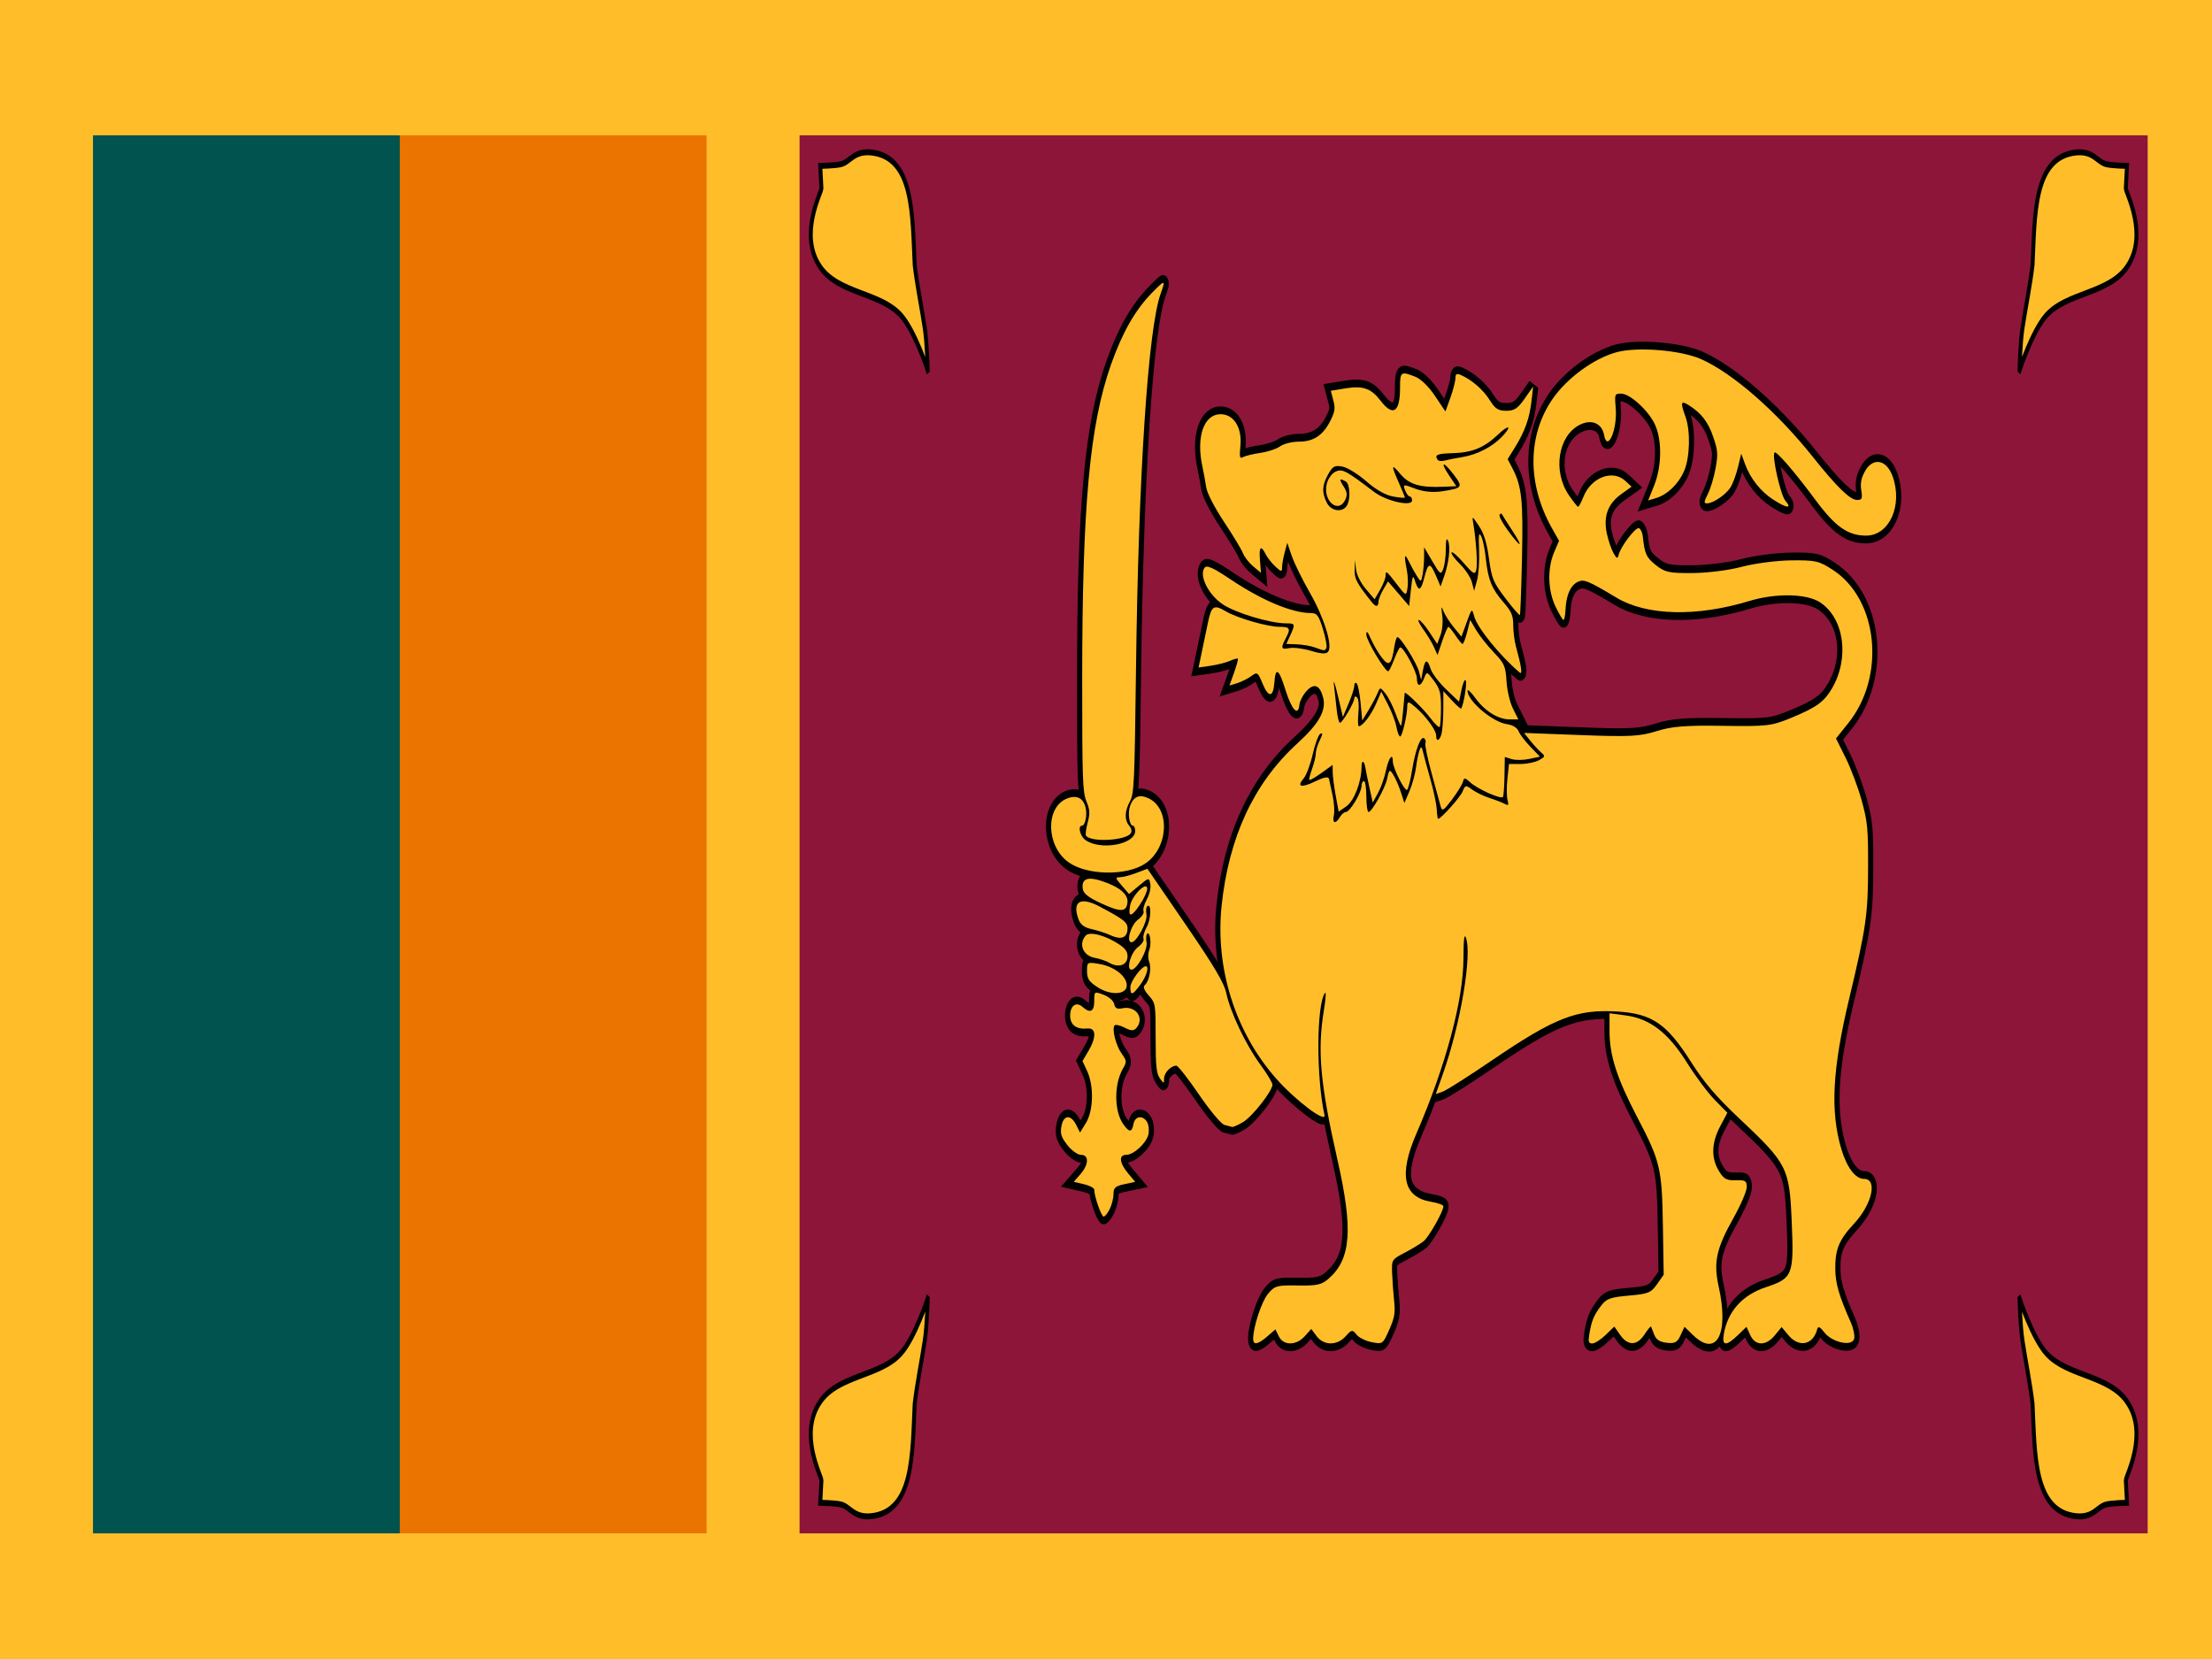
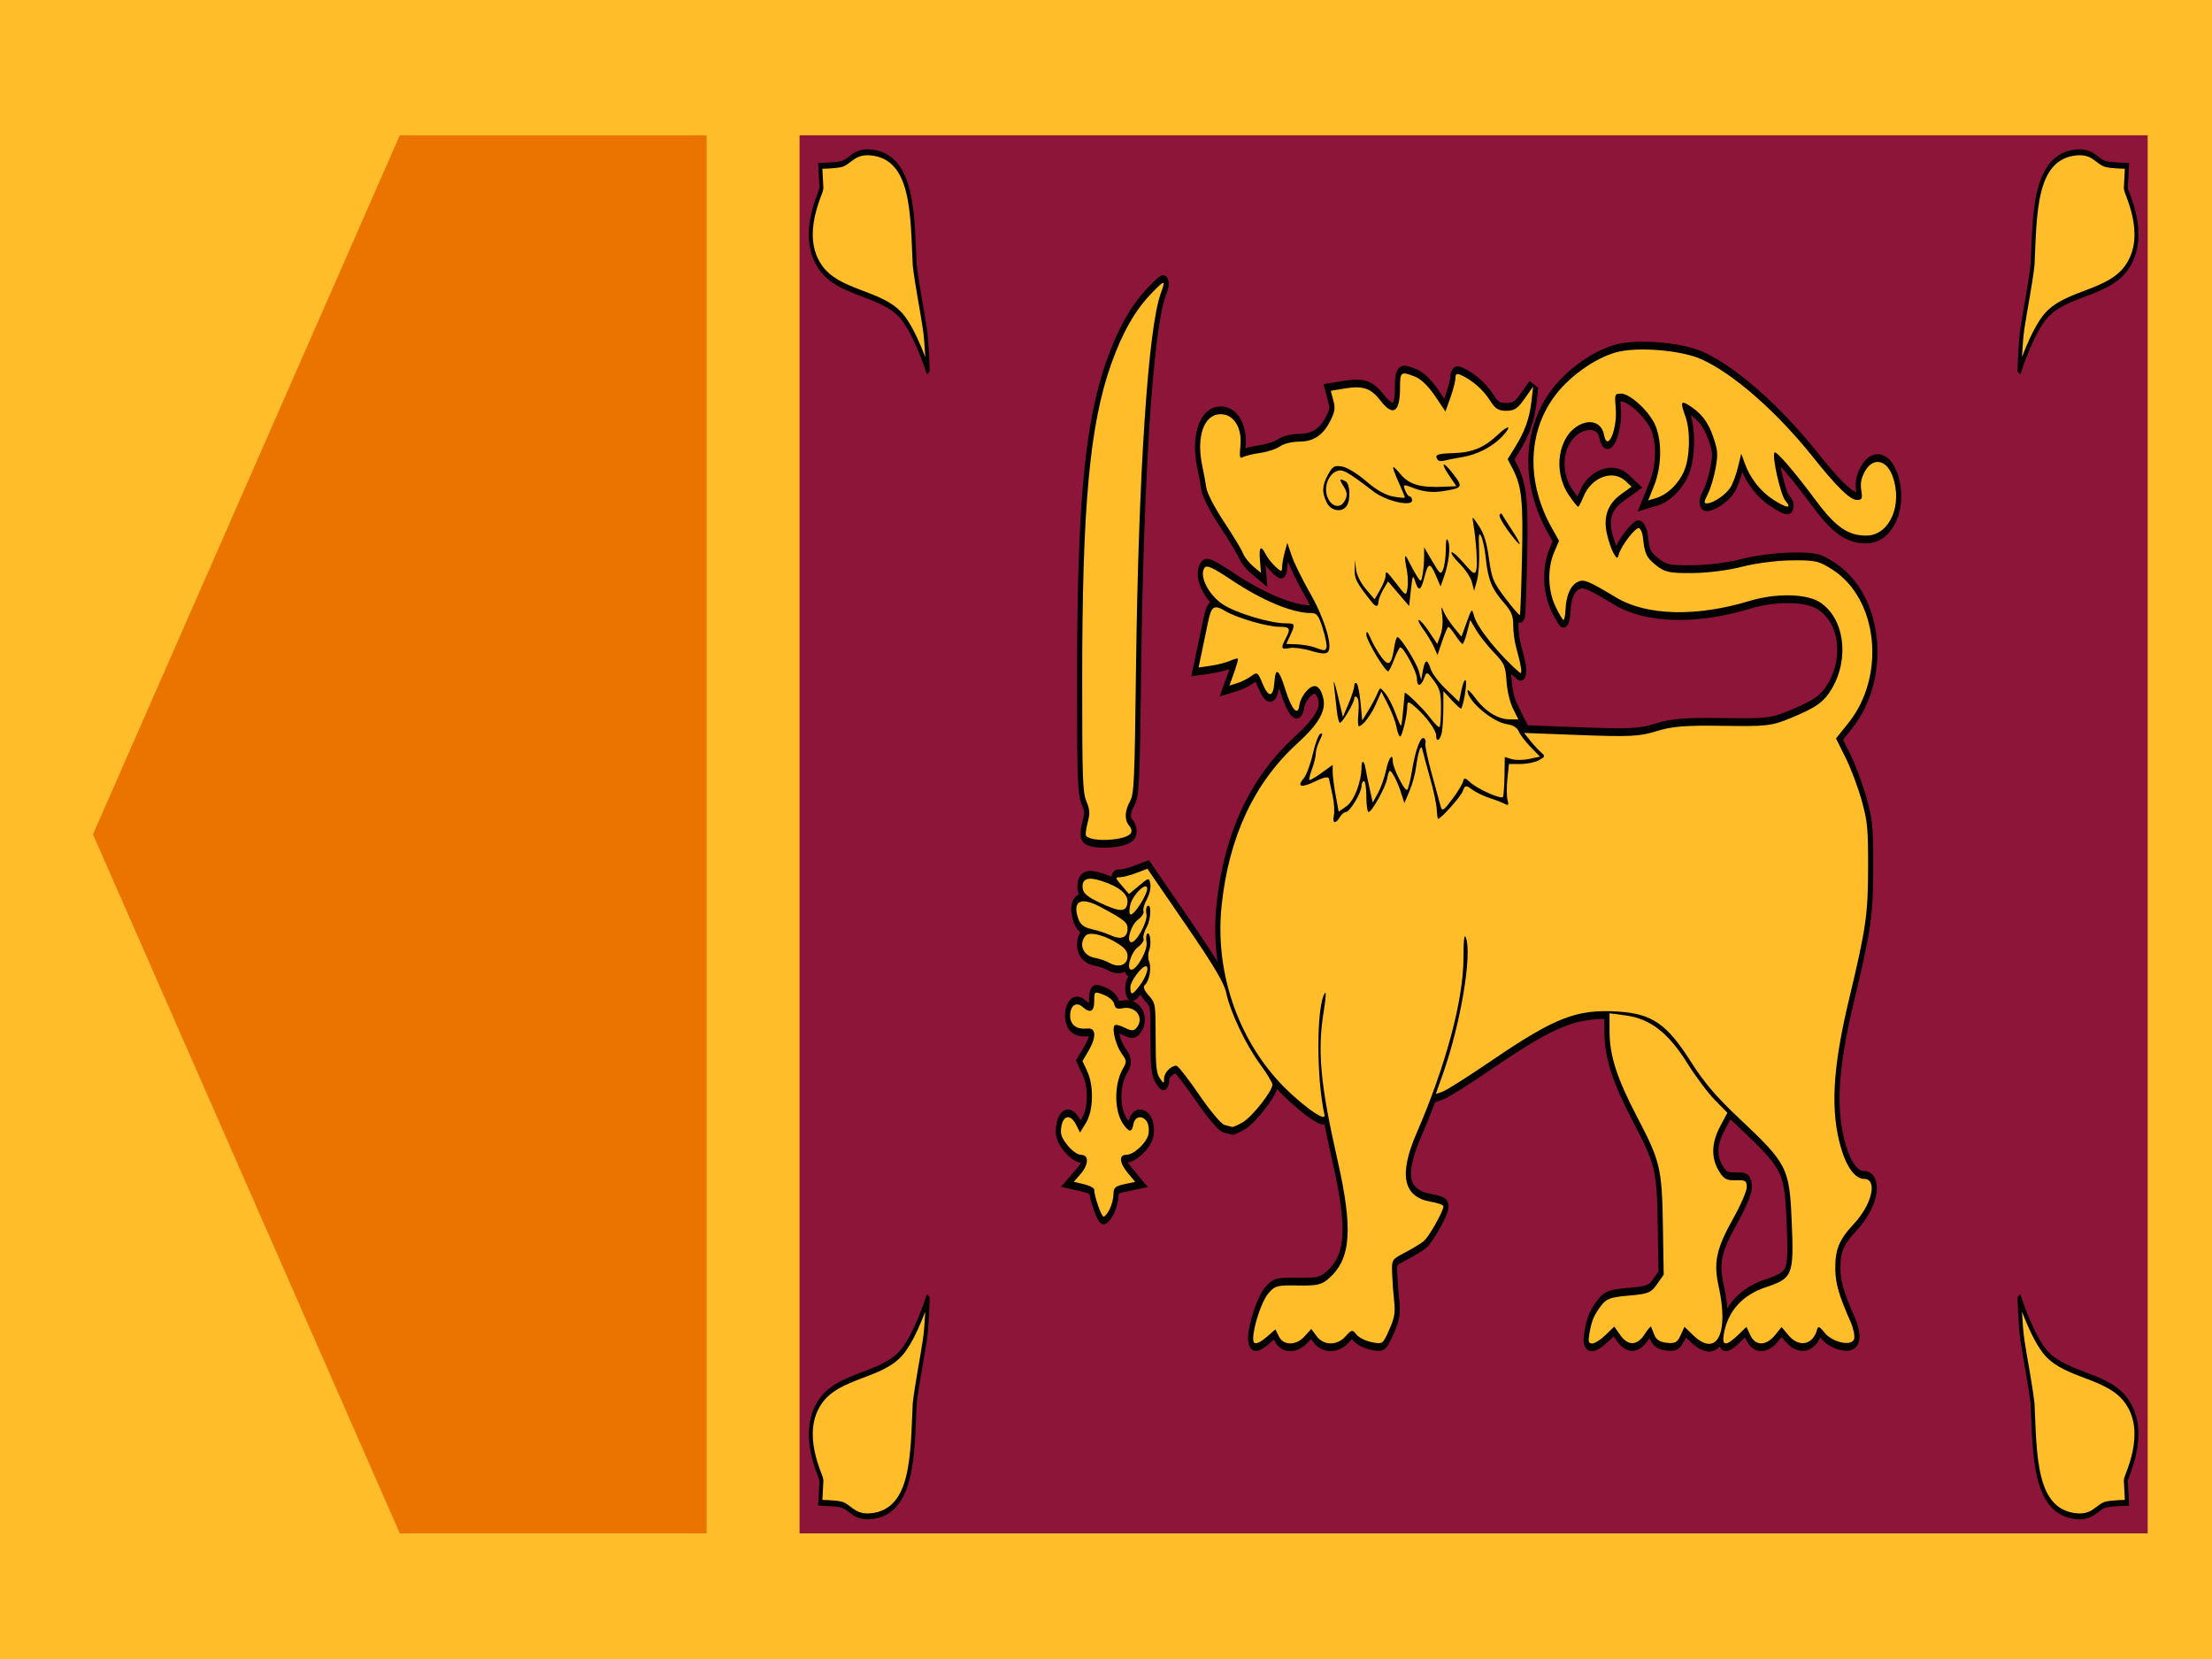
<svg xmlns="http://www.w3.org/2000/svg" xmlns:ns1="http://www.inkscape.org/namespaces/inkscape" xmlns:ns2="http://sodipodi.sourceforge.net/DTD/sodipodi-0.dtd" xmlns:xlink="http://www.w3.org/1999/xlink" width="640" height="480" id="svg2" version="1.1" ns1:version="0.91 r13725" ns2:docname="lk.svg">
  <defs id="defs60" />
  <ns2:namedview pagecolor="#ffffff" bordercolor="#666666" borderopacity="1" objecttolerance="10" gridtolerance="10" guidetolerance="10" ns1:pageopacity="0" ns1:pageshadow="2" ns1:window-width="640" ns1:window-height="480" id="namedview58" showgrid="false" ns1:zoom="0.33705423" ns1:cx="310.2334" ns1:cy="358.93095" ns1:window-x="674" ns1:window-y="113" ns1:window-maximized="0" ns1:current-layer="svg2" />
  <g id="g3390" transform="matrix(0.538,0,0,0.809,0,95.779)">
    <rect style="fill:#ffbe29" y="-120" x="0" id="rect4" height="600" width="1200" />
    <path style="fill:#eb7400" ns1:connector-curvature="0" id="path6" d="m 50,180 165,-250 165,0 0,500 -165,0 z" />
-     <rect style="fill:#00534e" id="rect8" y="-70" x="50" height="500" width="165" />
    <rect style="fill:#8d153a" id="rect10" y="-70" x="430" height="500" width="725" />
    <path style="fill:#ffbe29;stroke:#000000;stroke-width:2.126" ns1:connector-curvature="0" d="m 1086.1,346.06 c 0,0 6.798,13.841 14.309,19.48 11.128,8.356 33.945,7.752 43.629,17.5 11.604,11.495 -0.9,26.682 -0.796,28 l 0.636,8.021 c 0,0 -7.824,0.094 -11.119,0.608 -4.954,0.772 -6.886,4.803 -16.109,4.205 -23.189,-1.505 -22.254,-22.397 -23.566,-40.25 -1.165,-6.798 -3.859,-15.662 -5.391,-22.458 -1.313,-5.828 -1.593,-15.105 -1.593,-15.105 z" id="leaf" />
    <use height="100%" width="100%" y="0" x="0" id="use13" transform="matrix(-1,0,0,1,1585,0)" xlink:href="#leaf" />
    <use height="100%" width="100%" y="0" x="0" id="use15" transform="matrix(1,0,0,-1,0,360)" xlink:href="#leaf" />
    <use height="100%" width="100%" y="0" x="0" id="use17" transform="matrix(-1,0,0,-1,1585,360)" xlink:href="#leaf" />
    <use height="100%" width="100%" y="0" x="0" style="stroke:#000000;stroke-width:5.56" id="use19" xlink:href="#lion" />
    <g transform="translate(0,-120)" style="fill:#ffbe29" id="lion">
      <path ns1:connector-curvature="0" id="path22" d="m 681.54,479.56 4.359,-2.517 1.865,2.522 c 2.485,3.36 9.36,3.321 13.921,-0.077 l 3.488,-2.599 2.921,2.599 c 3.84,3.417 11.012,3.421 15.591,0.012 3.206,-2.388 3.653,-2.436 5.773,-0.619 1.264,1.083 4.97,2.316 8.237,2.74 5.883,0.764 5.972,0.722 9.414,-4.442 2.883,-4.324 3.333,-6.075 2.646,-10.269 -0.456,-2.781 -0.947,-7.256 -1.091,-9.945 -0.261,-4.869 -0.233,-4.9 6.86,-7.37 3.917,-1.364 8.451,-3.193 10.076,-4.065 2.833,-1.52 10.643,-10.699 10.643,-12.508 0,-0.479 -3.051,-1.214 -6.78,-1.632 -14.833,-1.664 -17.345,-9.629 -7.702,-24.423 15.725,-24.128 25.215,-47.625 25.278,-62.593 0.029,-6.691 0.409,-8.937 1.269,-7.482 3.514,5.946 -2.781,30.877 -12.316,48.78 l -3.839,7.209 3.663,-0.843 c 2.015,-0.464 13.861,-5.462 26.325,-11.107 34.115,-15.451 45.833,-18.479 67.911,-17.549 18.497,0.779 26.374,4.393 39.434,18.09 6.918,7.256 13.583,12.449 25.775,20.08 25.975,16.259 27.058,17.667 28.293,36.788 1.252,19.373 0.629,20.424 -14.024,23.661 -12.524,2.767 -20.375,8.605 -22.481,16.717 -1.125,4.332 1.242,4.457 7.556,0.398 l 4.628,-2.974 2.058,2.974 c 2.705,3.91 8.455,3.926 13.23,0.036 l 3.607,-2.938 3.687,2.938 c 5.729,4.565 13.347,3.458 15.497,-2.252 0.413,-1.097 1.516,-0.746 3.75,1.195 4.185,3.637 14.914,5.198 16.072,2.338 0.442,-1.091 -0.398,-3.786 -1.867,-5.989 -6.242,-9.36 -8.194,-13.823 -8.276,-18.918 -0.113,-7.086 2.001,-10.505 10.061,-16.268 9.791,-7.001 12.816,-16.033 5.371,-16.033 -4.597,0 -9.232,-4.063 -12.187,-10.686 -6.008,-13.461 -4.83,-28.552 4.187,-53.657 9.159,-25.5 10.175,-30.202 10.211,-47.256 0.03,-13.789 -0.318,-16.174 -3.455,-23.734 -1.918,-4.622 -5.81,-11.505 -8.649,-15.294 l -5.161,-6.89 6.627,-5.49 c 20.234,-16.763 16.095,-44.198 -8.263,-54.769 -7.452,-3.234 -9.313,-3.519 -22.372,-3.432 -7.834,0.053 -19.78,1.084 -26.546,2.291 -6.899,1.231 -18.575,2.22 -26.585,2.253 -12.725,0.051 -14.885,-0.262 -19.789,-2.873 -5.113,-2.722 -5.99,-4.014 -6.991,-10.305 -0.206,-1.293 -1.11,-2.583 -2.009,-2.867 -1.739,-0.548 -9.771,6.422 -10.958,9.51 -0.585,1.524 -1.063,1.418 -2.781,-0.613 -1.141,-1.349 -2.733,-4.449 -3.539,-6.888 -2.027,-6.135 0.462,-10.735 7.674,-14.181 l 5.595,-2.674 -3.299,-2.047 c -6.808,-4.225 -18.385,-1.335 -22.572,5.635 -1.184,1.972 -2.476,3.588 -2.871,3.592 -0.394,0.003 -2.646,-1.877 -5.003,-4.179 -8.79,-8.589 -5.767,-21.297 5.991,-25.177 6.27,-2.069 11.818,-0.491 12.972,3.69 1.762,6.383 7.241,-2.007 6.258,-9.584 -0.653,-5.037 -0.555,-5.212 2.93,-5.212 4.847,0 15.165,6.362 18.356,11.319 3.706,5.757 3.437,14.823 -0.642,21.58 l -3.203,5.306 4.189,-0.839 c 6.143,-1.23 12.112,-5.045 15.131,-9.672 3.192,-4.891 3.535,-14.416 0.705,-19.555 -2.743,-4.981 -2.428,-5.772 1.627,-4.088 6.897,2.863 10.584,6.02 13.35,11.431 2.491,4.873 2.63,6.084 1.281,11.156 -0.832,3.129 -2.683,7.246 -4.114,9.149 -2.227,2.963 -2.303,3.459 -0.529,3.459 3.305,0 10.206,-3.128 12.658,-5.737 1.238,-1.318 3.044,-4.564 4.012,-7.213 l 1.761,-4.816 2.023,3.671 c 2.861,5.191 8.422,9.863 15.204,12.77 7.293,3.127 10.33,3.303 6.516,0.378 -2.572,-1.972 -7.311,-15.878 -5.875,-17.238 0.845,-0.8 10.747,6.819 22.053,16.968 10.695,9.601 17.415,12.746 27.238,12.746 12.548,8e-5 19.854,-10.923 14.214,-21.251 -3.288,-6.022 -10.613,-6.858 -14.896,-1.701 -1.97,2.371 -2.51,4.258 -1.933,6.745 0.707,3.047 0.431,3.453 -2.345,3.453 -3.647,0 -10.837,-4.666 -23.606,-15.321 -19.471,-16.248 -43.13,-30.02 -60.214,-35.05 -10.963,-3.228 -34.383,-4.488 -45.528,-2.449 -12.062,2.207 -26.329,9.11 -34.101,16.499 -13.772,13.094 -13.991,30.518 -0.581,46.385 l 3.841,4.545 -2.6,4.039 c -3.783,5.877 -3.459,13.785 0.803,19.61 1.877,2.566 3.771,4.664 4.208,4.662 0.437,-0.001 0.917,-1.651 1.065,-3.665 0.376,-5.097 2.564,-8.511 6.318,-9.863 3.382,-1.218 5.568,-0.643 21.051,5.538 16.289,6.502 43.077,6.948 71.561,1.194 13.964,-2.821 30.43,-2.655 37.674,0.38 13.279,5.563 16.357,20.036 6.596,31.022 -4.226,4.756 -8.301,6.693 -21.983,10.448 -10.412,2.857 -12.878,3.047 -36.543,2.811 -20.218,-0.202 -27.484,0.186 -35.737,1.91 -8.96,1.871 -14.471,2.059 -40.79,1.396 l -30.431,-0.767 3.375,2.794 c 1.856,1.537 4.478,3.428 5.827,4.202 2.295,1.317 2.219,1.494 -1.193,2.759 -2.005,0.743 -6.455,1.352 -9.889,1.352 l -6.243,0 -0.84,5.306 c -0.462,2.918 -0.427,6.325 0.078,7.571 0.745,1.838 0.467,2.102 -1.47,1.398 -1.313,-0.477 -4.97,-1.416 -8.127,-2.086 -3.156,-0.67 -7.405,-2.034 -9.442,-3.032 -3.425,-1.677 -3.805,-1.632 -5.067,0.6 -1.126,1.994 -11.702,9.864 -13.254,9.864 -0.25,0 -0.574,-1.518 -0.718,-3.373 -0.145,-1.855 -1.67,-6.684 -3.39,-10.731 -1.72,-4.047 -3.516,-8.462 -3.991,-9.811 -0.717,-2.035 -1.041,-2.139 -1.906,-0.613 -0.573,1.012 -1.41,3.771 -1.859,6.132 -0.449,2.361 -2.043,6.196 -3.541,8.522 l -2.724,4.23 -1.737,-3.617 c -1.865,-3.883 -4.962,-7.909 -6.082,-7.909 -0.378,0 -1.023,1.242 -1.432,2.759 -0.855,3.169 -8.197,11.957 -9.99,11.957 -0.66,0 -1.201,-2.483 -1.201,-5.519 0,-3.035 -0.583,-5.519 -1.295,-5.519 -0.712,0 -1.295,0.785 -1.295,1.745 0,2.333 -6.271,9.292 -8.374,9.292 -0.918,0 -2.394,0.828 -3.281,1.839 -2.312,2.638 -4.203,2.268 -3.231,-0.632 0.456,-1.36 0.159,-4.533 -0.658,-7.052 -0.818,-2.519 -1.688,-5.2 -1.933,-5.957 -0.309,-0.954 -2.556,-0.701 -7.312,0.824 -7.685,2.464 -10.261,2.028 -6.309,-1.068 1.445,-1.132 3.643,-5.051 4.884,-8.711 1.241,-3.659 3.073,-6.906 4.07,-7.215 1.396,-0.433 1.322,0.102 -0.324,2.327 -1.175,1.589 -2.14,3.732 -2.145,4.762 0,1.03 -0.889,3.473 -1.966,5.428 -1.077,1.955 -1.753,3.748 -1.504,3.985 0.249,0.236 3.174,-0.875 6.498,-2.468 l 6.044,-2.898 0.025,2.592 c 0.014,1.426 0.742,5.188 1.619,8.359 l 1.594,5.767 4.114,-1.891 c 4.205,-1.933 8.187,-8.822 8.187,-14.164 0,-2.641 1.513,-2.235 2.132,0.571 0.182,0.824 1.131,3.915 2.11,6.869 l 1.78,5.372 2.817,-3.392 c 1.549,-1.865 3.492,-5.524 4.316,-8.131 1.431,-4.525 3.679,-6.471 3.679,-3.184 0,2.368 6.462,10.861 7.709,10.131 0.603,-0.353 1.802,-3.54 2.666,-7.083 1.797,-7.369 4.695,-12.38 6.537,-11.302 0.693,0.405 0.962,1.192 0.599,1.748 -0.363,0.556 1.125,5.347 3.308,10.646 2.182,5.299 4.373,10.634 4.869,11.856 0.797,1.963 1.517,1.678 6.195,-2.453 2.911,-2.571 5.553,-5.449 5.871,-6.395 0.481,-1.431 1.13,-1.379 3.852,0.311 3.807,2.362 16.605,6.168 17.593,5.232 0.37,-0.351 0.75,-3.712 0.844,-7.469 l 0.17,-6.832 3.68,0.763 c 2.024,0.42 6.28,0.394 9.458,-0.058 l 5.778,-0.821 -5.149,-3.533 c -2.832,-1.943 -5.696,-4.457 -6.364,-5.588 -0.711,-1.204 -3.232,-2.226 -6.087,-2.469 -7.715,-0.656 -21.388,-8.324 -21.388,-11.996 0,-0.689 1.894,0.483 4.208,2.604 5.135,4.707 12.269,7.661 18.499,7.661 l 4.662,0 -2.884,-3.836 c -1.657,-2.203 -3.143,-6.383 -3.491,-9.822 -0.556,-5.481 -1.135,-6.353 -6.858,-10.331 -3.438,-2.39 -7.696,-5.972 -9.462,-7.96 l -3.212,-3.615 -1.639,4.292 c -0.901,2.361 -2.003,4.292 -2.448,4.292 -0.445,0 -2.178,-1.38 -3.85,-3.066 -1.673,-1.686 -3.377,-3.06 -3.787,-3.052 -0.41,0.007 -1.892,2.279 -3.293,5.047 l -2.547,5.033 -1.968,-2.901 c -1.083,-1.596 -3.64,-4.419 -5.683,-6.274 -2.043,-1.855 -3.117,-3.373 -2.388,-3.373 0.73,0 3.251,1.932 5.603,4.294 l 4.277,4.294 1.74,-3.146 c 1.033,-1.867 1.42,-4.735 0.952,-7.053 -0.682,-3.38 -0.586,-3.576 0.71,-1.455 0.824,1.349 3.326,3.935 5.56,5.747 l 4.062,3.295 2.803,-5.134 c 2.789,-5.109 2.809,-5.119 4.078,-2.068 1.697,4.08 13.98,14.149 24.437,20.032 1.612,0.907 0.932,-2.211 -2.044,-9.381 -0.788,-1.899 -1.433,-5.322 -1.433,-7.607 0,-3.39 -0.978,-4.899 -5.314,-8.198 -6.259,-4.763 -8.284,-8.15 -9.463,-15.835 -0.478,-3.113 -1.573,-6.575 -2.434,-7.694 -1.277,-1.66 -1.488,-0.731 -1.147,5.046 0.23,3.894 -0.276,8.736 -1.126,10.759 l -1.544,3.679 -1.194,-3.066 c -0.657,-1.686 -3.561,-4.619 -6.454,-6.517 -2.893,-1.898 -4.923,-3.769 -4.512,-4.159 0.411,-0.39 3.387,1.34 6.613,3.844 4.915,3.814 5.997,4.227 6.678,2.547 0.8,-1.974 -0.001,-10.562 -1.546,-16.563 -0.771,-2.997 -0.704,-2.981 2.993,0.716 2.727,2.726 4.234,5.978 5.402,11.65 1.484,7.207 2.232,8.407 8.896,14.258 4.002,3.514 7.484,6.191 7.739,5.95 0.255,-0.241 0.76,-9.331 1.122,-20.199 0.695,-20.841 -0.091,-25.8 -5.11,-32.239 l -2.579,-3.308 4.054,-4.373 c 5.289,-5.705 7.717,-10.277 8.77,-16.515 l 0.857,-5.075 -4.575,4.333 c -3.746,3.548 -5.535,4.333 -9.874,4.333 -4.296,0 -5.975,-0.72 -8.87,-3.805 -3.474,-3.702 -9.63,-7.263 -15.549,-8.997 -2.187,-0.64 -2.914,-0.361 -2.914,1.118 0,1.084 -1.208,4.213 -2.684,6.954 l -2.684,4.983 -5.624,-5.559 c -3.45,-3.41 -7.544,-6.064 -10.589,-6.864 -7.781,-2.046 -8.202,-1.843 -8.202,3.954 0,8.793 -3.754,10.431 -10.511,4.587 -5.151,-4.455 -9.424,-5.424 -19.191,-4.351 l -7.543,0.829 1.357,3.405 c 1.134,2.845 0.878,4.043 -1.551,7.273 -3.94,5.24 -9.062,7.51 -16.948,7.51 -3.632,0 -8.177,0.752 -10.1,1.67 -1.923,0.919 -6.702,1.977 -10.619,2.352 -3.917,0.375 -8.092,1.044 -9.278,1.487 -1.855,0.693 -2.059,0.122 -1.461,-4.098 0.915,-6.458 -3.596,-11.222 -10.627,-11.222 -9.122,0 -13.329,8.159 -9.757,18.922 0.687,2.071 1.587,5.338 1.999,7.259 0.427,1.993 4.536,7.282 9.569,12.318 4.851,4.854 9.435,9.904 10.188,11.223 0.753,1.319 3.241,3.436 5.529,4.704 l 4.161,2.306 -0.549,-4.452 c -0.603,-4.893 0.463,-5.66 3.066,-2.208 0.931,1.234 3.295,3.229 5.253,4.433 3.085,1.897 3.561,1.935 3.561,0.288 0,-1.045 0.629,-3.454 1.398,-5.353 l 1.398,-3.452 2.425,4.697 c 1.334,2.583 5.671,8.455 9.639,13.048 7.699,8.912 12.389,18.871 9.968,21.163 -0.982,0.93 -3.636,0.858 -9.138,-0.248 -4.265,-0.857 -9.539,-1.31 -11.722,-1.007 -4.457,0.62 -4.808,0.044 -2.067,-3.388 2.893,-3.623 2.433,-4.22 -3.251,-4.22 -6.576,0 -22.901,-3.152 -29.168,-5.632 -6.093,-2.411 -7.499,-1.811 -9.293,3.969 -0.807,2.601 -2.285,7.314 -3.284,10.474 l -1.817,5.744 6.593,-0.635 c 3.626,-0.349 8.29,-1.143 10.364,-1.764 2.074,-0.621 3.959,-0.951 4.189,-0.734 0.23,0.218 -0.695,2.462 -2.054,4.988 l -2.472,4.592 4.11,-0.838 c 2.261,-0.461 5.662,-1.589 7.558,-2.506 3.3,-1.596 3.565,-1.48 6.168,2.697 3.201,5.138 5.761,4.926 6.329,-0.522 0.587,-5.633 2.44,-4.799 5.926,2.664 3.352,7.177 6.838,9.711 7.508,5.457 0.222,-1.413 2.028,-3.712 4.012,-5.11 4.014,-2.828 7.038,-1.979 8.772,2.46 1.795,4.596 -2.208,9.332 -13.853,16.391 -23.327,14.14 -36.886,33.479 -40.757,58.128 -3.491,22.233 7.413,45.207 29.29,61.708 10.469,7.897 27.1,16.231 26.043,13.051 -4.488,-13.505 -4.34,-39.274 0.25,-43.621 0.689,-0.652 0.452,2.036 -0.527,5.975 -3.645,14.672 -2.062,26.363 7.282,53.763 8.451,24.782 7.281,35.373 -4.679,42.374 -3.841,2.248 -6.315,2.619 -16.643,2.494 -11.207,-0.136 -12.428,0.089 -16.026,2.956 -3.488,2.78 -8.011,11.906 -8.011,16.165 0,2.307 2.562,2.002 7.597,-0.905 z" />
      <path ns1:connector-curvature="0" id="path24" d="m 863.45,479.06 4.701,-3.021 3.19,3.021 c 4.18,3.958 9.076,3.87 13.094,-0.237 1.754,-1.792 3.328,-3.034 3.499,-2.759 0.171,0.274 0.953,1.603 1.738,2.951 0.993,1.708 3.036,2.566 6.722,2.826 4.442,0.313 5.634,-0.117 7.399,-2.667 l 2.104,-3.041 4.628,2.974 c 12.669,8.143 19.42,-0.4 13.758,-17.411 -2.879,-8.649 -1.296,-13.512 7.983,-24.521 3.913,-4.642 7.118,-9.597 7.122,-11.011 0,-2.254 -0.724,-2.556 -5.931,-2.453 -4.983,0.099 -6.441,-0.436 -9.064,-3.323 -4.266,-4.697 -4.013,-10.075 0.756,-16.044 l 3.81,-4.768 -6.76,-4.587 c -3.718,-2.523 -10.422,-8.492 -14.899,-13.265 -10.054,-10.719 -19.939,-15.802 -32.975,-16.955 l -8.74,-0.773 0.013,6.616 c 0.017,8.517 4.014,16.71 14.924,30.588 12.405,15.779 13.271,18.222 13.774,38.846 l 0.425,17.442 -3.59,3.406 c -3.244,3.077 -4.706,3.47 -15.173,4.074 -9.964,0.575 -12.058,1.089 -14.982,3.679 -3.884,3.44 -5.045,5.312 -6.244,10.063 -0.699,2.769 -0.416,3.373 1.583,3.373 1.339,0 4.549,-1.36 7.135,-3.021 z" />
      <path ns1:connector-curvature="0" id="path26" d="m 596.82,433.98 c 1.109,-1.499 2.016,-3.92 2.016,-5.379 0,-2.205 0.985,-2.794 5.831,-3.482 l 5.831,-0.828 -3.889,-3.099 c -4.62,-3.682 -5.048,-6.558 -0.975,-6.565 4.056,0 10.925,-4.212 11.969,-7.328 0.485,-1.448 0.18,-3.383 -0.69,-4.377 -2.274,-2.595 -6.549,-2.203 -7.343,0.672 -0.853,3.091 -2.282,3.099 -5.522,0.031 -4.873,-4.615 -4.983,-14.169 -0.226,-19.732 2.242,-2.622 2.222,-2.794 -0.636,-5.5 -3.075,-2.912 -5.27,-8.675 -3.826,-10.043 0.46,-0.435 2.889,-0.088 5.398,0.771 3.566,1.221 4.973,1.24 6.442,0.085 4.45,-3.497 -0.371,-7.994 -7.507,-7.003 -2.872,0.399 -4.058,0 -4.471,-1.49 -0.312,-1.13 -2.824,-2.605 -5.654,-3.32 -5.057,-1.278 -5.093,-1.263 -5.093,2.221 0,3.818 -2.179,4.538 -6.321,2.089 -3.365,-1.99 -6.629,-0.445 -6.629,3.138 0,3.343 3.362,4.992 9.388,4.604 4.622,-0.298 4.794,3.139 0.404,8.08 l -3.157,3.553 2.501,3.593 c 3.704,5.321 3.392,14.158 -0.654,18.547 l -3.172,3.441 -2.081,-2.759 c -2.892,-3.835 -6.848,-3.578 -7.932,0.515 -0.71,2.68 -0.123,3.905 3.233,6.745 2.256,1.909 5.548,3.47 7.318,3.47 4.378,0 4.207,3.443 -0.344,6.922 l -3.561,2.722 5.503,0.854 c 3.027,0.47 5.503,1.353 5.503,1.963 0,2.339 3.814,9.615 5.04,9.615 0.708,0 2.195,-1.226 3.303,-2.726 z" />
      <path ns1:connector-curvature="0" id="path28" d="m 668.48,402.92 c 5,-1.971 15.821,-11.134 15.821,-13.398 0,-0.712 -2.987,-3.997 -6.637,-7.3 -7.682,-6.951 -16.039,-18.657 -18.204,-25.501 -1.129,-3.569 -6.584,-9.678 -21.951,-24.581 l -20.448,-19.832 -5.893,1.493 c -3.241,0.821 -7.196,1.513 -8.789,1.537 -2.744,0.042 -2.694,0.199 0.954,3.023 l 3.849,2.979 5.396,-2.995 c 5.23,-2.903 5.417,-2.921 6.061,-0.585 0.378,1.368 -0.437,3.738 -1.883,5.479 -1.402,1.688 -2.2,3.602 -1.775,4.255 0.426,0.652 -0.921,2.016 -2.993,3.031 -3.84,1.881 -6.505,8.071 -3.475,8.071 2.726,0 8.737,-7.417 8.045,-9.926 -0.355,-1.285 -0.183,-2.606 0.381,-2.936 2.341,-1.37 2.195,4.453 -0.184,7.317 -1.402,1.688 -2.2,3.602 -1.775,4.255 0.426,0.652 -0.921,2.016 -2.993,3.031 -3.815,1.868 -6.507,8.071 -3.503,8.071 2.944,0 8.857,-7.088 8.124,-9.739 -0.383,-1.387 -0.235,-2.793 0.33,-3.123 1.577,-0.923 2.428,3.674 1.096,5.926 -0.713,1.207 -0.707,2.854 0.017,4.16 1.31,2.366 -0.018,6.911 -2.432,8.323 -1.034,0.605 -0.334,1.794 2.175,3.688 3.631,2.742 3.701,3.03 3.701,15.13 0,10.112 0.408,12.722 2.266,14.482 2.085,1.975 2.266,1.982 2.266,0.088 0,-2.069 3.632,-4.598 6.603,-4.598 0.876,0 6.352,4.64 12.167,10.312 5.851,5.706 11.973,10.561 13.707,10.87 1.723,0.307 3.589,0.634 4.146,0.726 0.557,0.092 3.179,-0.687 5.827,-1.731 z" />
-       <path ns1:connector-curvature="0" id="path30" d="m 605.96,354 c 0,-3.26 -6.724,-6.739 -14.767,-7.641 -6.493,-0.728 -6.6,-0.687 -6.6,2.557 0,2.685 1.021,3.741 5.503,5.693 7.202,3.136 15.863,2.804 15.863,-0.608 z" />
      <path ns1:connector-curvature="0" id="path32" d="m 613.33,353.7 c 3.28,-2.976 4.834,-6.516 2.861,-6.516 -2.269,0 -8.293,5.405 -8.293,7.442 0,3.179 1.119,2.988 5.432,-0.926 z" />
-       <path ns1:connector-curvature="0" id="path34" d="m 606.34,344.06 c 0.278,-1.839 -0.86,-3.067 -4.27,-4.607 -7.356,-3.322 -16.15,-4.861 -18.268,-3.196 -3.901,3.066 -1.302,7.183 5.003,7.923 2.538,0.298 5.98,1.072 7.648,1.72 4.846,1.882 9.454,1.024 9.887,-1.841 z" />
+       <path ns1:connector-curvature="0" id="path34" d="m 606.34,344.06 c 0.278,-1.839 -0.86,-3.067 -4.27,-4.607 -7.356,-3.322 -16.15,-4.861 -18.268,-3.196 -3.901,3.066 -1.302,7.183 5.003,7.923 2.538,0.298 5.98,1.072 7.648,1.72 4.846,1.882 9.454,1.024 9.887,-1.841 " />
      <path ns1:connector-curvature="0" id="path36" d="m 606.34,334.21 c 0.396,-2.624 -1.282,-3.563 -14.978,-8.383 -10.225,-3.599 -14.752,-1.902 -11.484,4.306 1.138,2.162 3.049,3.15 7.334,3.792 3.187,0.477 7.543,1.41 9.679,2.074 5.708,1.772 9.006,1.148 9.449,-1.788 z" />
      <path ns1:connector-curvature="0" id="path38" d="m 613.2,324.98 c 2.067,-2.095 3.757,-4.567 3.757,-5.494 0,-3.006 -8.161,2.312 -9.202,5.996 -1.248,4.419 0.775,4.232 5.445,-0.502 z" />
      <path ns1:connector-curvature="0" id="path40" d="m 606.34,324.36 c 0.451,-2.989 -4.52,-5.688 -14.294,-7.762 -7.171,-1.522 -10.334,-0.659 -9.797,2.674 0.293,1.819 2.681,3.148 9.457,5.263 10.843,3.384 14.104,3.345 14.634,-0.174 z" />
-       <path ns1:connector-curvature="0" id="path42" d="m 615.9,310.45 c 12.525,-5.575 13.608,-19.635 1.798,-23.326 -4.904,-1.533 -8.034,-0.707 -9.911,2.615 -1.437,2.543 -0.476,7.168 1.49,7.168 0.664,0 1.208,0.856 1.208,1.902 0,4.882 -19.123,7.094 -26.965,3.119 -2.755,-1.396 -3.955,-5.021 -1.662,-5.021 1.713,0 2.898,-3.693 2.023,-6.306 -1.193,-3.559 -4.78,-4.792 -9.983,-3.432 -11.74,3.07 -11.41,16.865 0.543,22.719 9.801,4.8 31.287,5.092 41.46,0.563 z" />
      <path ns1:connector-curvature="0" id="path44" d="m 608.11,299.64 c 0.725,-0.687 0.41,-1.742 -0.806,-2.698 -2.663,-2.093 -2.521,-5.206 0.4,-8.769 2.193,-2.676 2.467,-6.68 3.222,-47.074 1.301,-69.611 6.477,-121.97 13.3,-134.53 2.716,-5.001 2.335,-5.021 -4.684,-0.245 -9.042,6.152 -15.926,14.163 -22.026,25.631 -11.516,21.651 -15.518,50.78 -15.518,112.96 0,35.305 0.241,39.924 2.252,43.243 1.91,3.152 2.012,4.316 0.67,7.683 -0.87,2.182 -1.264,4.268 -0.877,4.635 2.571,2.435 21.302,1.789 24.067,-0.83 z" />
      <path ns1:connector-curvature="0" id="path46" d="m 713.34,233.26 c 0.392,-0.601 -0.475,-3.636 -1.926,-6.745 -2.264,-4.847 -3.175,-5.652 -6.4,-5.652 -10.102,0 -26.341,-4.514 -43.083,-11.976 -9.668,-4.309 -13.007,-5.299 -14.166,-4.201 -2.958,2.801 1.958,9.451 9.572,12.946 6.754,3.101 25.635,6.911 34.248,6.911 4.997,0 5.115,0.225 2.271,4.335 l -2.091,3.023 5.652,0.145 c 3.109,0.08 7.4,0.566 9.537,1.081 5.549,1.337 5.601,1.338 6.388,0.133 z" />
      <path style="fill:#000000" ns1:connector-curvature="0" id="path48" d="m 772.35,264.63 c 0,-1.799 -5.284,-6.675 -10.638,-9.817 -4.205,-2.467 -4.899,-2.542 -4.909,-0.53 -0.014,3.055 -2.731,10.731 -3.798,10.731 -0.602,0 -1.491,-1.5 -1.977,-3.333 -0.486,-1.833 -2.524,-5.446 -4.529,-8.029 l -3.646,-4.696 -2.839,4.351 c -2.647,4.056 -7.231,8.028 -9.266,8.028 -0.486,0 -0.581,-2.136 -0.211,-4.747 0.402,-2.836 0.092,-5.086 -0.771,-5.591 -0.794,-0.465 -1.443,-0.302 -1.443,0.36 0,1.528 -6.367,8.751 -7.714,8.751 -0.555,0 -1.332,-2.07 -1.727,-4.599 -0.395,-2.529 -1.066,-6.53 -1.491,-8.891 -0.425,-2.361 0.481,-0.76 2.015,3.558 l 2.788,7.85 3.058,-4.784 c 1.682,-2.631 3.061,-5.506 3.064,-6.389 0,-0.883 0.572,-1.274 1.264,-0.869 0.691,0.405 1.654,3.568 2.139,7.028 l 0.881,6.293 3.365,-3.689 c 1.851,-2.029 4.019,-4.745 4.819,-6.036 1.427,-2.304 1.508,-2.302 4.346,0.106 1.591,1.349 4.036,4.576 5.434,7.17 1.398,2.595 2.73,4.526 2.958,4.292 0.229,-0.234 0.741,-2.909 1.139,-5.944 0.398,-3.035 0.752,-5.631 0.789,-5.769 0.198,-0.752 10.135,5.707 13.812,8.978 2.363,2.102 4.607,3.528 4.987,3.168 0.38,-0.36 0.691,-3.461 0.691,-6.892 0,-5.317 -0.564,-6.742 -3.816,-9.649 -3.739,-3.342 -3.844,-3.361 -5.225,-0.916 -1.793,3.173 -3.908,3.219 -3.908,0.085 0,-2.288 -7.066,-11.08 -8.904,-11.08 -0.477,0 -1.965,1.931 -3.307,4.292 -1.342,2.361 -2.786,4.29 -3.208,4.287 -1.812,-0.011 -11.774,-11.117 -11.769,-13.122 0,-1.595 0.671,-1.187 2.418,1.476 1.327,2.023 3.978,5.044 5.89,6.713 3.873,3.379 5.281,2.557 6.776,-3.954 0.426,-1.855 1.166,-3.373 1.644,-3.373 1.656,0 10.327,9.21 11.547,12.264 l 1.224,3.066 0.927,-3.373 c 1.134,-4.124 2.385,-4.277 4.196,-0.514 0.756,1.572 4.492,4.84 8.301,7.263 l 6.926,4.405 1.39,-4.43 c 0.765,-2.437 1.777,-3.837 2.251,-3.112 0.706,1.081 -1.095,8.423 -2.453,10.002 -0.204,0.237 -2.448,-1.071 -4.987,-2.905 l -4.617,-3.335 -0.018,5.971 c -0.013,3.284 -0.369,7.213 -0.799,8.73 -0.84,2.967 -3.069,3.802 -3.069,1.149 z" />
      <path style="fill:#000000" ns1:connector-curvature="0" id="path50" d="m 737.82,217.03 c -8.231,-6.872 -9.481,-8.445 -9.299,-11.702 l 0.194,-3.467 0.537,3.349 c 0.314,1.955 2.506,4.885 5.269,7.042 l 4.732,3.694 2.908,-3.363 c 1.599,-1.85 2.929,-4.053 2.954,-4.896 0.067,-2.199 0.462,-2.014 6.035,2.822 4.952,4.296 5.029,4.317 5.765,1.533 0.41,-1.552 0.265,-4.474 -0.324,-6.493 -1.618,-5.55 -1.301,-6.388 1.151,-3.04 1.221,1.668 3.185,4.025 4.364,5.239 2.052,2.113 2.178,2.087 2.941,-0.613 0.439,-1.551 0.806,-4.39 0.815,-6.309 l 0.018,-3.489 4.465,5.061 c 4.17,4.727 4.554,4.902 5.827,2.649 0.75,-1.326 1.372,-4.517 1.382,-7.091 0.014,-3.325 0.364,-4.164 1.21,-2.898 1.412,2.114 0.432,7.87 -2.176,12.775 l -1.871,3.52 -2.457,-3.826 c -3.142,-4.893 -4.188,-4.814 -6.204,0.466 -1.905,4.99 -3.144,5.37 -5,1.533 -1.201,-2.483 -1.43,-2.179 -2.283,3.037 l -0.948,5.797 -5.678,-4.407 -5.679,-4.407 -2.553,2.902 c -1.404,1.596 -2.572,3.592 -2.596,4.435 -0.052,1.827 -1.418,1.884 -3.499,0.146 z" />
      <path style="fill:#000000" ns1:connector-curvature="0" id="path52" d="m 811.04,191.43 c -2.996,-2.699 -5.06,-5.275 -4.587,-5.723 0.473,-0.448 1.006,-0.577 1.185,-0.285 0.178,0.291 2.627,2.867 5.442,5.723 6.482,6.577 5.15,6.763 -2.04,0.285 z" />
      <path style="fill:#000000" ns1:connector-curvature="0" id="path54" d="m 713.51,181.35 c -2.725,-3.685 -2.537,-6.127 0.78,-10.121 2.397,-2.886 3.493,-3.278 7.679,-2.746 2.685,0.341 8.464,2.714 12.841,5.272 5.056,2.955 10.285,4.935 14.335,5.427 3.507,0.426 6.376,0.587 6.376,0.357 0,-0.23 -1.457,-2.603 -3.237,-5.274 -4.228,-6.343 -4.083,-7.024 0.686,-3.224 4.895,3.901 10.751,5.042 23.836,4.644 l 6.393,-0.194 -3.709,-3.666 c -5.187,-5.127 -3.591,-5.587 2.138,-0.616 5.372,4.663 5.036,4.991 -6.271,6.12 -4.805,0.48 -9.972,0.132 -14.267,-0.96 -6.426,-1.634 -6.675,-1.609 -5.458,0.545 0.702,1.241 1.838,2.257 2.525,2.257 0.687,0 1.25,0.629 1.25,1.398 0,2.364 -13.879,0.285 -20.511,-3.073 -15.151,-7.671 -17.058,-8.335 -20.664,-7.199 -2.007,0.632 -4.015,2.483 -4.707,4.338 -2.309,6.187 6.466,10.997 10.085,5.527 1.049,-1.585 0.804,-2.67 -1.04,-4.599 -2.525,-2.642 -2.288,-3.019 1.121,-1.78 2.42,0.879 2.745,6.689 0.494,8.821 -2.576,2.439 -8.454,1.749 -10.674,-1.254 z" />
      <path style="fill:#000000" ns1:connector-curvature="0" id="path56" d="m 773.19,166.07 c -1.895,-1.794 -0.409,-2.234 8.085,-2.392 10.508,-0.196 16.89,-1.947 24.42,-6.701 6.033,-3.809 7.669,-3.059 1.942,0.89 -5.224,3.603 -13.372,6.372 -21.239,7.219 -3.809,0.41 -8.15,0.978 -9.647,1.262 -1.497,0.284 -3.099,0.159 -3.561,-0.279 z" />
    </g>
  </g>
</svg>